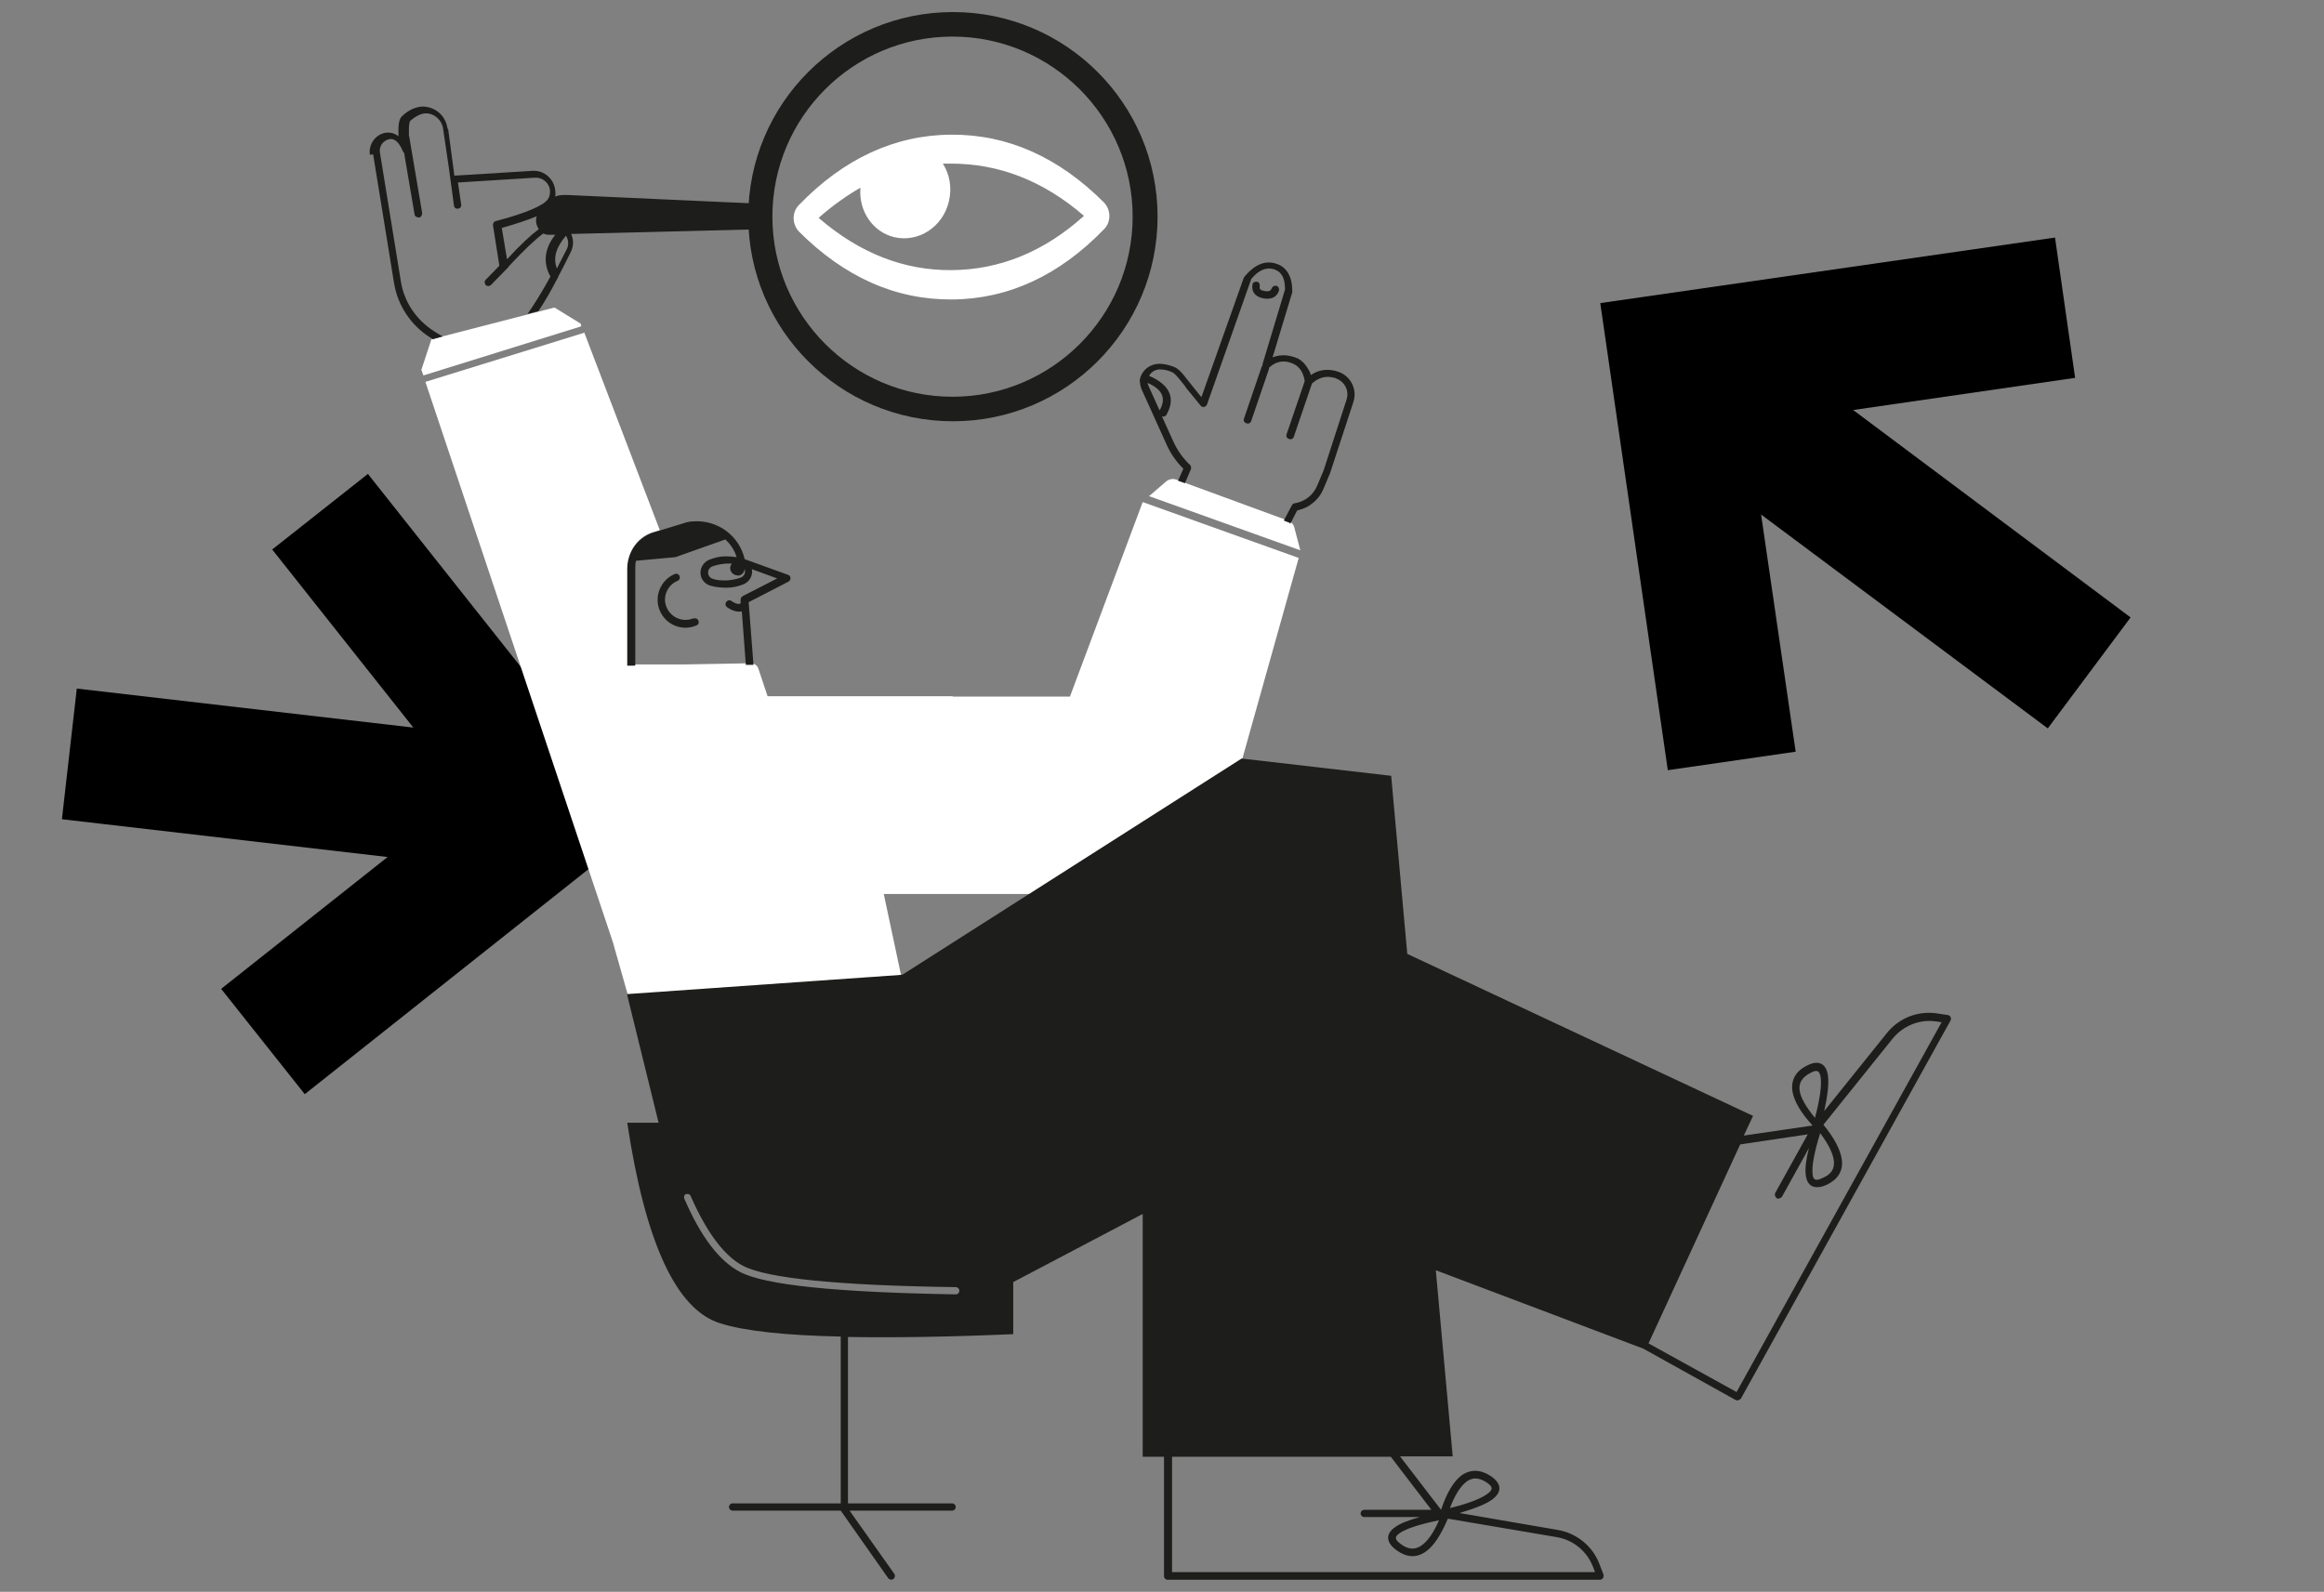
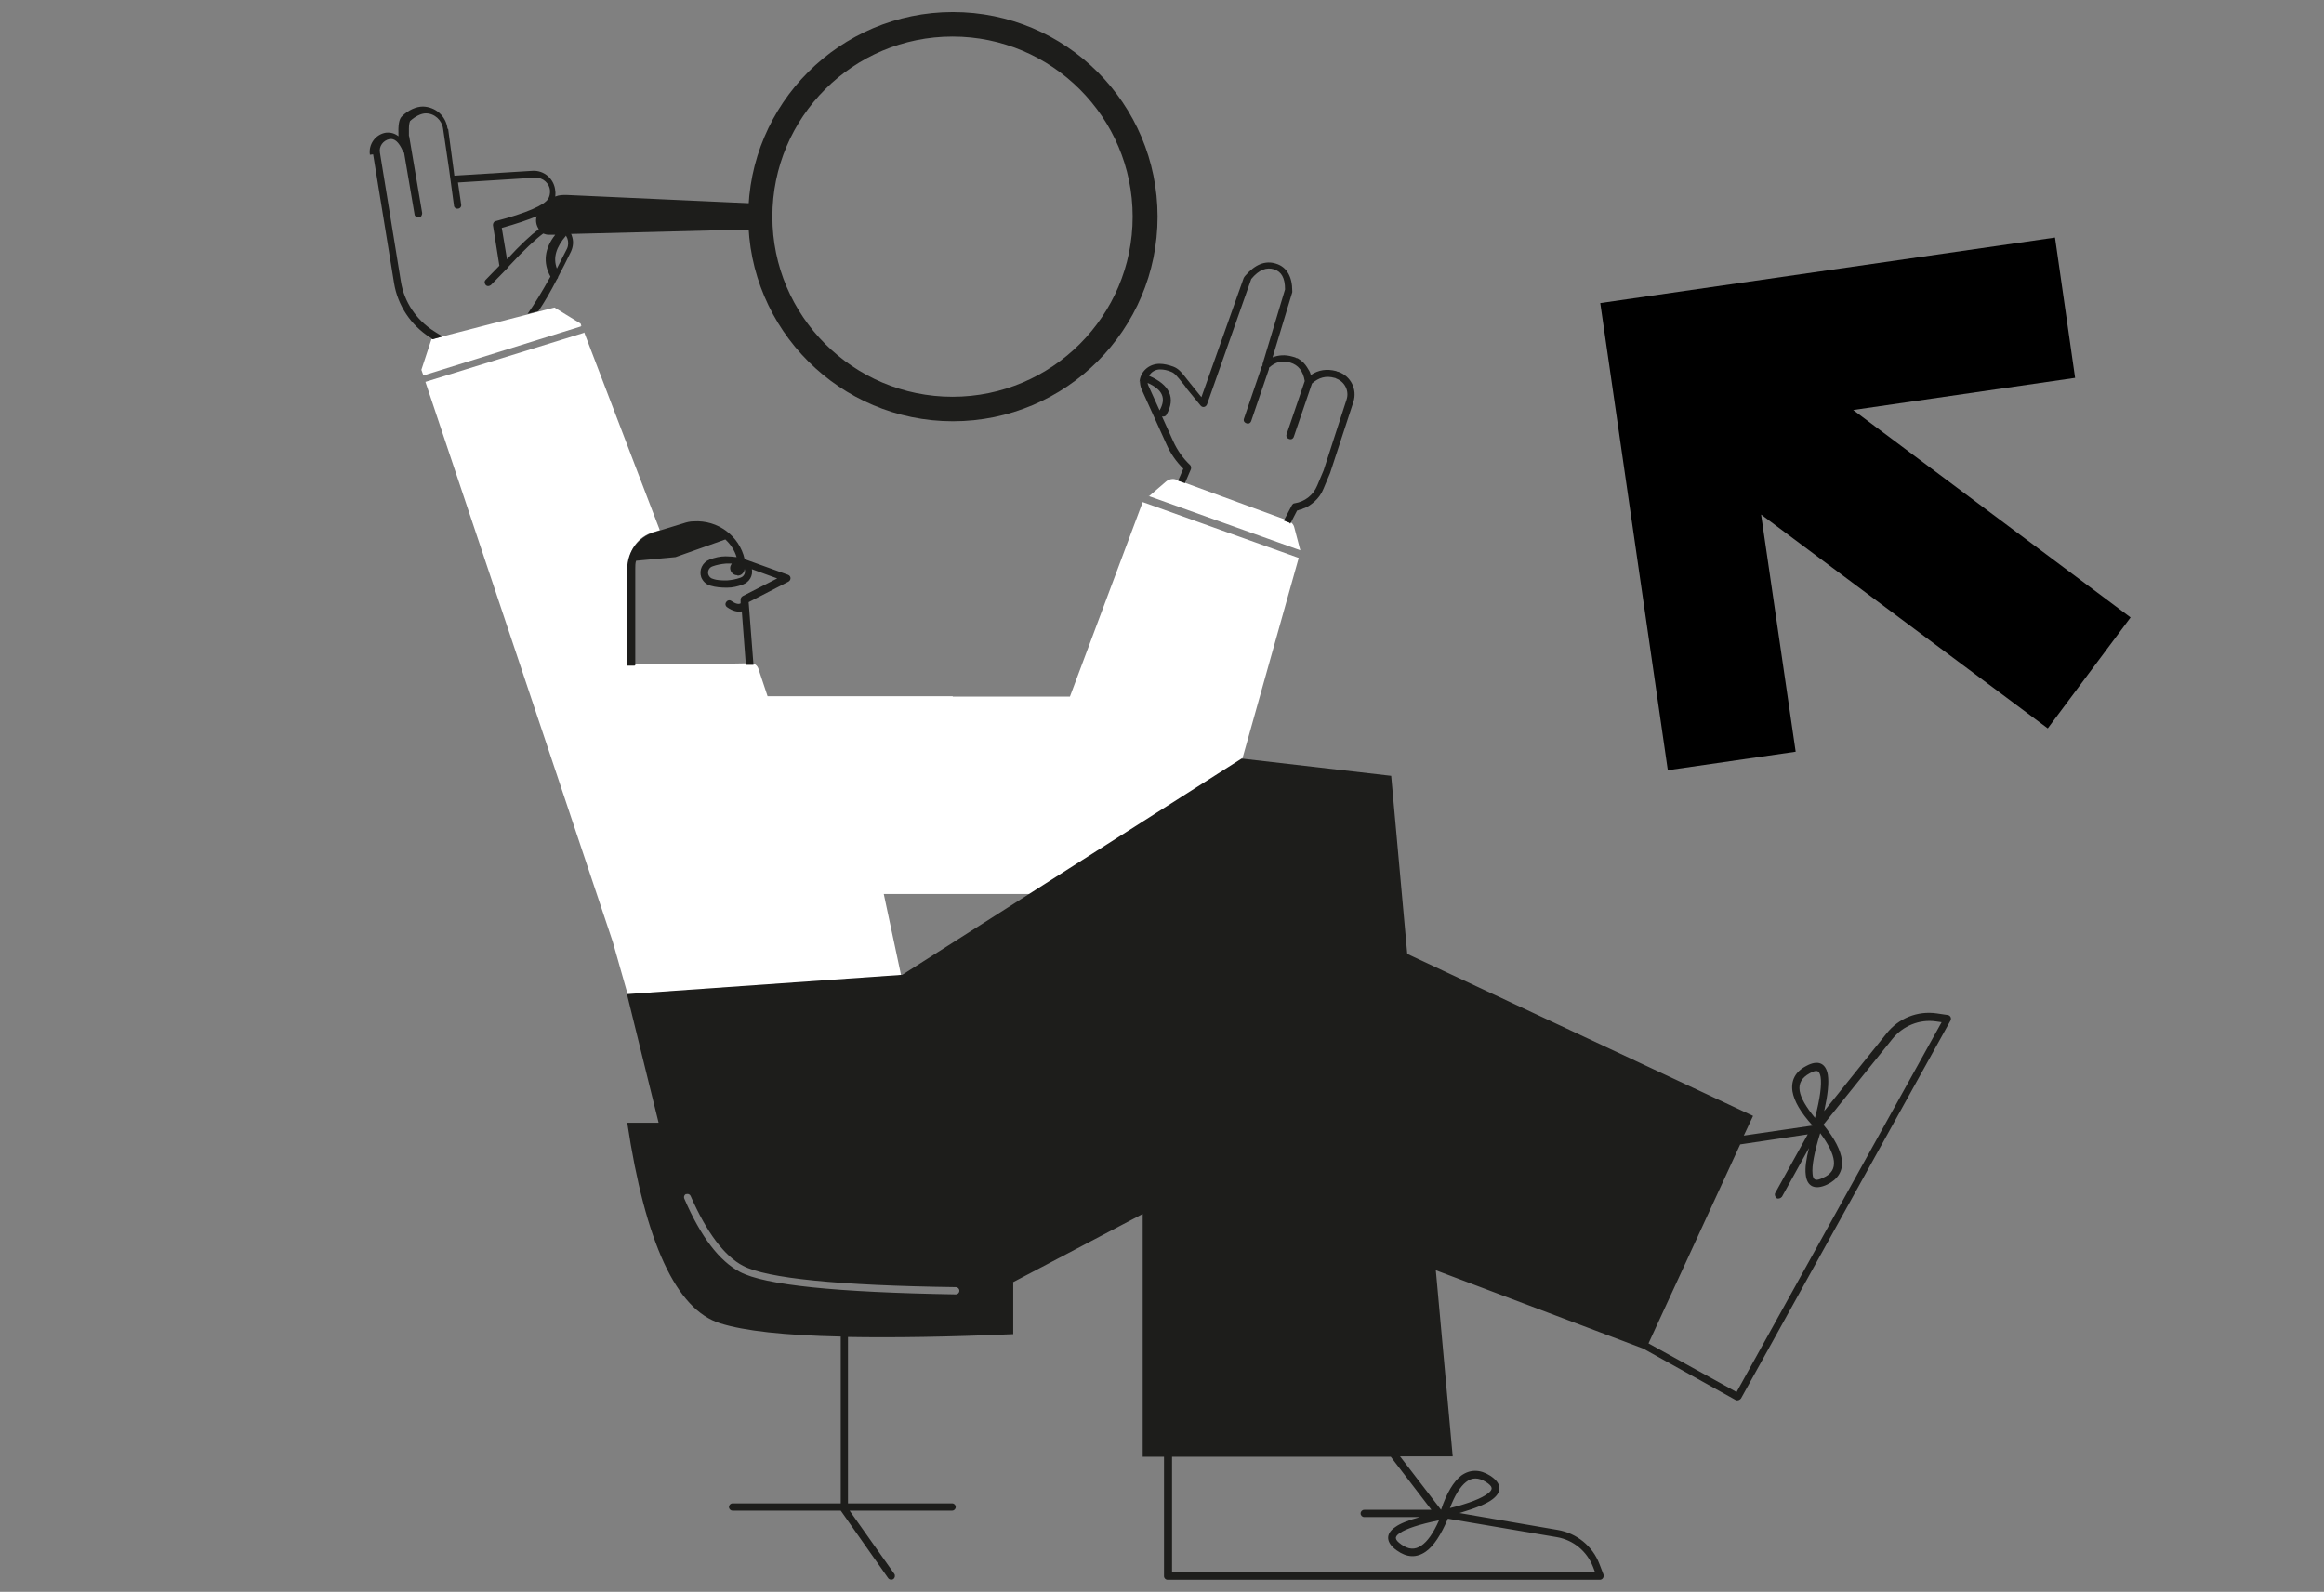
<svg xmlns="http://www.w3.org/2000/svg" id="Capa_1" version="1.1" viewBox="0 0 578 396">
  <rect x="0" y="0" width="578" height="396" fill="#808080" stroke="none" />
  <defs>
    <style> .st0 { fill: #fff; fill-rule: evenodd; } .st1 { fill: #1d1d1b; } </style>
  </defs>
-   <polygon points="15.4 203.8 19.1 171.3 102.8 181 67.7 136.7 91.5 117.9 160.5 205 75.8 272.2 55 246 96.4 213.2 15.4 203.8" />
  <g>
    <path class="st0" d="M237,173.3h29.1s18.1-48.4,18.1-48.4l38.8,13.9-20.4,72.7-17.1,10.9h-65.7s6.6,31,6.6,31l-69.4-2.9-4.6-16.2-46.6-139.3,39.1-12.1c.1,0,.3-.1.4-.2l18.8,49.2-1.7.5c-3.6,1.1-6.1,4.4-6.1,8.2v24.7s13.1,0,13.1,0c.1,0,.2,0,.3,0l17.1-.3c.8,0,1.5.5,1.8,1.3l2.3,6.9h46ZM285.7,123.5l4.3-3.7c.7-.6,1.7-.8,2.5-.5l27.8,10.2c.8.3,1.4.9,1.6,1.7l1.5,5.7-37.7-13.5ZM144.5,81.2l-39.2,12.2-.5-1.4,2.5-7.6,30.6-7.9,6.5,4,.2.6c0,0-.2,0-.3,0Z" />
    <g>
-       <path class="st1" d="M314.5,72.4c1.1.2,1.5,0,1.8-.7.2-.5.7-.7,1.2-.6.5.2.7.7.6,1.2-.6,1.7-2,2.3-4,1.9-1.9-.4-2.9-1.6-2.6-3.4,0-.5.6-.8,1.1-.7.5,0,.8.6.7,1.1-.1.7.1,1,1.2,1.2Z" />
      <path class="st1" d="M156,247.6l7.8,31.7h-7.8c4.5,29.9,12.2,46.5,23.1,49.9,6,1.9,16,3,30,3.3v41.5h-26.9c-.5,0-.9.4-.9.9s.4.9.9.9h26.9s11.8,16.8,11.8,16.8c.3.4.9.5,1.3.2.4-.3.5-.9.2-1.3l-11.1-15.7h25.5c.5,0,.9-.4.9-.9s-.4-.9-.9-.9h-25.9v-41.4c11.2.2,24.9,0,41.1-.7v-12.9h-.1s32.3-17,32.3-17v60.4s5.3,0,5.3,0v29.7c0,.5.4.9.9.9h107.5c.6,0,1.1-.6.9-1.3l-1-2.6c-1.7-4.5-5.7-7.7-10.4-8.5l-24.4-4.2c4-1.2,6.8-2.3,8.3-3.5,2.4-1.9,2.1-4-.7-5.8-2.5-1.6-5-1.6-7.2,0-1.9,1.5-3.6,4.3-5,8.5l-10.2-13.3h13.1s-4.2-46.3-4.2-46.3l51.6,19.5,23,12.8c.4.2,1,0,1.3-.4l52.1-94c.3-.6,0-1.3-.7-1.4l-2.7-.4c-4.8-.7-9.5,1.2-12.5,5l-15.5,19.3c.9-4.1,1.2-7,.9-9-.5-3-2.5-3.8-5.4-2.2-2.7,1.4-3.8,3.6-3.4,6.3.4,2.4,2,5.2,5,8.5l-17.1,2.5,2.3-4.9-86-40.3-4-44.3-37.2-4.3-84.4,53.8-68.4,4.8ZM451.4,278.1c-2.2-2.7-3.5-4.9-3.8-6.7-.3-1.9.5-3.3,2.5-4.4,1.8-1,2.4-.7,2.7.9.3,1.9-.1,5.3-1.4,10.2ZM452.7,281.9c2.1,2.8,3.2,5.1,3.4,6.9.2,1.9-.6,3.3-2.7,4.2-1.8.9-2.5.6-2.6-1-.2-1.9.4-5.3,1.9-10.1ZM410,334.2l22.8-49.5,16.8-2.5-8.1,14.6c-.2.4,0,1,.4,1.3.4.2,1,0,1.3-.4l6.7-12.1c-.7,2.8-1,5-.8,6.6.3,3,2.3,3.9,5.3,2.5,2.7-1.3,4-3.4,3.7-6.1-.3-2.4-1.8-5.4-4.6-8.8l17.2-21.4c2.6-3.2,6.7-4.9,10.8-4.3l1.4.2-51,92-21.9-12.1ZM360.6,375.2c1.2-3.2,2.6-5.4,4-6.5,1.5-1.2,3.1-1.2,5,0,1.7,1.1,1.8,1.8.5,2.8-1.5,1.2-4.7,2.5-9.6,3.7ZM291.4,362.4h54.5s10.1,13.2,10.1,13.2h-16.7c-.5,0-.9.4-.9.9s.4.9.9.9h13.8c-2.8.8-4.9,1.6-6.1,2.5-2.5,1.7-2.3,3.9.4,5.8,2.5,1.8,4.9,1.9,7.2.3,2-1.4,3.8-4.2,5.5-8.2l27.1,4.6c4.1.7,7.5,3.5,9,7.4l.5,1.3h-105.2v-28.8ZM353.5,384.5c-1.6,1.1-3.2,1-5-.3-1.7-1.2-1.7-1.9-.4-2.8,1.6-1.1,4.9-2.2,9.8-3.2-1.4,3.2-2.9,5.3-4.4,6.3ZM170.6,297.1c.5-.2,1,0,1.2.5,4,9.1,8.4,14.9,13,17.3,5.9,3.1,23.6,4.9,52.9,5.3.5,0,.9.4.9.9,0,.5-.4.9-.9.9-29.7-.5-47.5-2.3-53.7-5.6-5.1-2.7-9.7-8.7-13.8-18.2-.2-.5,0-1,.5-1.2Z" />
      <path class="st1" d="M158,165.5v-24.1c0-.7,0-1.3.2-1.9l9.8-.9,12.4-4.4c1.3,1.2,2.3,2.7,2.8,4.4-.9-.1-1.7-.2-2.7-.2-1.4,0-2.7.3-4,.8-1.8.7-2.7,2.6-2.1,4.4.4,1,1.2,1.8,2.3,2.1,1.3.4,2.7.5,4.1.5,1.4,0,2.7-.3,4-.8,1.6-.6,2.5-2.2,2.2-3.8l6.3,2.3-8.6,4.4c-.3.2-.5.5-.5.9v.9c-.5.3-1.3.1-2.3-.6-.4-.3-1-.2-1.3.3-.3.4-.2,1,.3,1.3,1.3.9,2.5,1.2,3.6,1l1,13.3h1.3c.2,0,.4,0,.6,0l-1.2-15.6,9.9-5.1c.7-.4.7-1.4-.1-1.7l-10.8-3.9c-1.3-5.8-6.7-9.8-12.7-9.4-.9,0-1.7.2-2.6.5l-7.2,2.2c-4,1.2-6.7,4.9-6.7,9.1v24.1s1.8,0,1.8,0ZM183.5,143.2c.9,0,1.7-.8,1.7-1.8,0,0,0,.1,0,.2.3.8-.1,1.8-1,2.1-1.1.4-2.2.6-3.4.7-1.2,0-2.4,0-3.5-.4-.5-.1-.9-.5-1.1-1-.3-.8.1-1.8,1-2.1,1.1-.4,2.2-.6,3.4-.7.5,0,.9,0,1.4,0-.2.3-.4.7-.4,1.1,0,1,.8,1.8,1.7,1.8Z" />
-       <path class="st1" d="M172.5,153.9c.5-.2,1,0,1.2.5.2.5,0,1-.5,1.2-3.5,1.5-7.6-.1-9.1-3.7-1.5-3.5.2-7.6,3.7-9.1.5-.2,1,0,1.2.5.2.5,0,1-.5,1.2-2.6,1.1-3.8,4.1-2.7,6.6,1.1,2.6,4.1,3.8,6.7,2.7Z" />
+       <path class="st1" d="M172.5,153.9Z" />
    </g>
    <path class="st1" d="M283.5,94.6c0,.7.1,1.5.4,2.2l6.2,13.7c1,2.3,2.4,4.3,4.2,6.1l-1.3,3,1.7.6,1.5-3.5c.1-.4,0-.8-.2-1-1.8-1.7-3.2-3.7-4.2-5.9l-2.8-6.2c.4.1.9,0,1.1-.4,2.4-4.2.8-7.5-4.3-9.7,0,0,0,0,0,0,.5-1,1.6-1.6,2.7-1.6.9,0,1.9.2,2.8.6.8.3,1.4,1,2.9,2.9.2.2.3.4.4.5.2.2.3.4.4.6.8,1,2,2.4,3.6,4.4.5.6,1.3.4,1.6-.3l11-31.2s0,0,0,0c1.9-2.3,3.8-3,5.7-2.4,1.8.6,2.7,2.1,2.7,5l-5.6,18.6c0,0,0,.2,0,.3,0,0-.1.2-.2.3l-4.4,12.9c-.2.5,0,1,.6,1.2.5.2,1,0,1.2-.6l4.4-12.9c0,0,0-.2,0-.3,1.6-1.5,3.3-1.9,5.3-1.3,2,.6,3.2,2.1,3.6,4.6l-4.5,13.2c-.2.5,0,1,.6,1.2.5.2,1,0,1.2-.6l4.5-13.2c1.7-1.5,3.5-2,5.6-1.4.2,0,.3.1.5.2,2.1.8,3.2,3.1,2.5,5.2l-5.7,17.6h0s0,0,0,0h0s-1.6,3.8-1.6,3.8c-1,2.4-3.1,4-5.6,4.4-.3,0-.5.2-.7.5l-2,3.8,1,.4c.2,0,.5.2.6.4l1.7-3.3c.2,0,.4-.1.6-.2,0,0,.2,0,.4-.1.2,0,.3-.1.5-.2,1.1-.3,2.1-1.1,2.8-1.7h0c1-.9,1.8-2,2.3-3.3l1.6-3.8s0,0,0,0l5.8-17.7c1-3.1-.6-6.4-3.7-7.5-.2,0-.4-.1-.6-.2-2.3-.6-4.4-.3-6.3,1-.1-.5-.3-1-.6-1.4h0c-.4-.7-.9-1.5-1.8-2.2h0c-.3-.2-.6-.4-.9-.6,0,0-.1,0-.2,0-.3-.2-.7-.3-1.1-.4-1.7-.5-3.4-.4-4.9.2l4.9-16.2c0,0,0-.2,0-.3,0-3.6-1.4-6-4-6.8-2.7-.9-5.3.2-7.7,3-.2.2-.3.4-.4.6l-10.5,29.6c-1.1-1.3-1.9-2.4-2.5-3.1-.1-.2-.3-.3-.4-.5-.1-.1-.2-.3-.4-.5-1.7-2.2-2.4-3-3.7-3.5-1.1-.4-2.3-.7-3.4-.7-2.7,0-4.9,2-5,4.7ZM285.3,95.2c3.9,1.7,4.8,3.9,3.1,6.9,0,0,0,0,0,0l-2.8-6.2c-.1-.3-.2-.5-.2-.8Z" />
    <path class="st1" d="M186.1,53.9c0,28.1,22.8,50.9,50.9,50.9s50.9-22.8,50.9-50.9c0-28.1-22.8-50.9-50.9-50.9s-50.9,22.8-50.9,50.9ZM192.1,53.9c0-24.8,20.1-44.8,44.8-44.8s44.8,20.1,44.8,44.8-20.1,44.8-44.8,44.8-44.8-20.1-44.8-44.8Z" />
    <path class="st1" d="M92.8,38.4l5.2,32c.9,5.6,4.2,10.5,8.9,13.5.3.2.5.3.7.5l2.5-.7c-.7-.4-1.4-.8-2.3-1.4-4.3-2.8-7.3-7.2-8.1-12.3l-5.2-32c-.3-1.6.8-3.1,2.4-3.4,0,0,0,0,0,0,1.2-.2,2.3.7,3.3,3,0,.2.2.3.3.4l2.6,15.3c0,.5.6.8,1.1.8.5,0,.8-.6.8-1.1l-3.2-18.9c0-.1,0-.2-.1-.3,0-.7,0-1.3,0-1.8,0-1.1.2-1.7.3-1.9,1.2-1.1,2.7-1.9,3.9-1.9,2.2,0,4,1.7,4.3,3.8l1.5,10.2,1.2,8.9c0,.5.5.9,1,.8.5,0,.9-.5.8-1l-.8-5.5,19.2-1.2c1.9-.1,3.6,1.4,3.7,3.3,0,.7-.1,1.4-.5,2-.9,1.5-5.3,3.5-13,5.5-.5.1-.7.6-.7,1l1.6,10.1-3.4,3.5c-.4.4-.3.9,0,1.3.4.4.9.3,1.3,0l4.2-4.3c0,0,.2-.2.2-.3,3.8-4.1,6.7-6.8,8.6-8.2.5.2.9.3,1.4.3h1.6c-2.7,3.4-3.1,7-1.2,10.4-2.1,3.8-4,6.9-5.7,9.3l2.7-.7c1.5-2.2,3-4.8,4.6-7.9.2-.2.3-.4.3-.6,1-1.9,2.1-4,3.2-6.3.6-1.3.7-2.7.2-4,0-.1,0-.2-.2-.4l44-1.1h2.5c0,0,0,0,0,0h3.1c0-1.1-.1-2.2-.1-3.3s0-2,.1-3l-50.7-2.3c-1,0-1.9,0-2.8.4,0-.4.1-.9,0-1.4-.2-2.9-2.7-5.2-5.7-5l-19.4,1.2-.2-1.6-1.3-9.7c0-.2,0-.3-.2-.4h0c-.4-3.2-3-5.4-6.1-5.5-1.7,0-3.7.9-5.2,2.4-.8.7-1,2.3-.9,5-.9-.7-1.9-1-3-.9,0,0,0,0-.1,0-2.6.4-4.4,2.9-4,5.5ZM140.8,58.7c.1.2.2.4.3.6.3.8.3,1.8-.1,2.6-.9,1.7-1.7,3.4-2.5,4.9-1-2.7-.2-5.3,2.3-8.2ZM134,57c-2,1.5-4.6,3.9-7.9,7.5l-1.3-7.8c3.6-1,6.5-2,8.7-2.9-.4,1.1-.1,2.3.5,3.2Z" />
-     <path class="st0" d="M198.7,51c-1.8,1.8-1.7,4.8,0,6.6,11.3,11.3,24,17,38.1,16.9,14-.1,26.7-6,37.8-17.5,1.8-1.8,1.7-4.8,0-6.6-11.3-11.3-24-17-38.1-16.9-14,.1-26.7,6-37.8,17.5ZM203.6,54.2c3.4-3,6.9-5.5,10.4-7.5-.5,5.7,3,11,8.4,12.3,6,1.4,12.1-2.5,13.6-8.9.8-3.4.2-6.7-1.5-9.4.7,0,1.3,0,2,0,11.9,0,22.9,4.2,33.1,13-10,9-21,13.4-32.9,13.5-11.9.1-22.9-4.2-33.1-13Z" />
  </g>
  <polygon points="529.9 153.6 509.3 181.2 438 128 446.6 187 414.8 191.6 398 75.4 511.1 59.1 516.1 94 460.9 102 529.9 153.6" />
</svg>